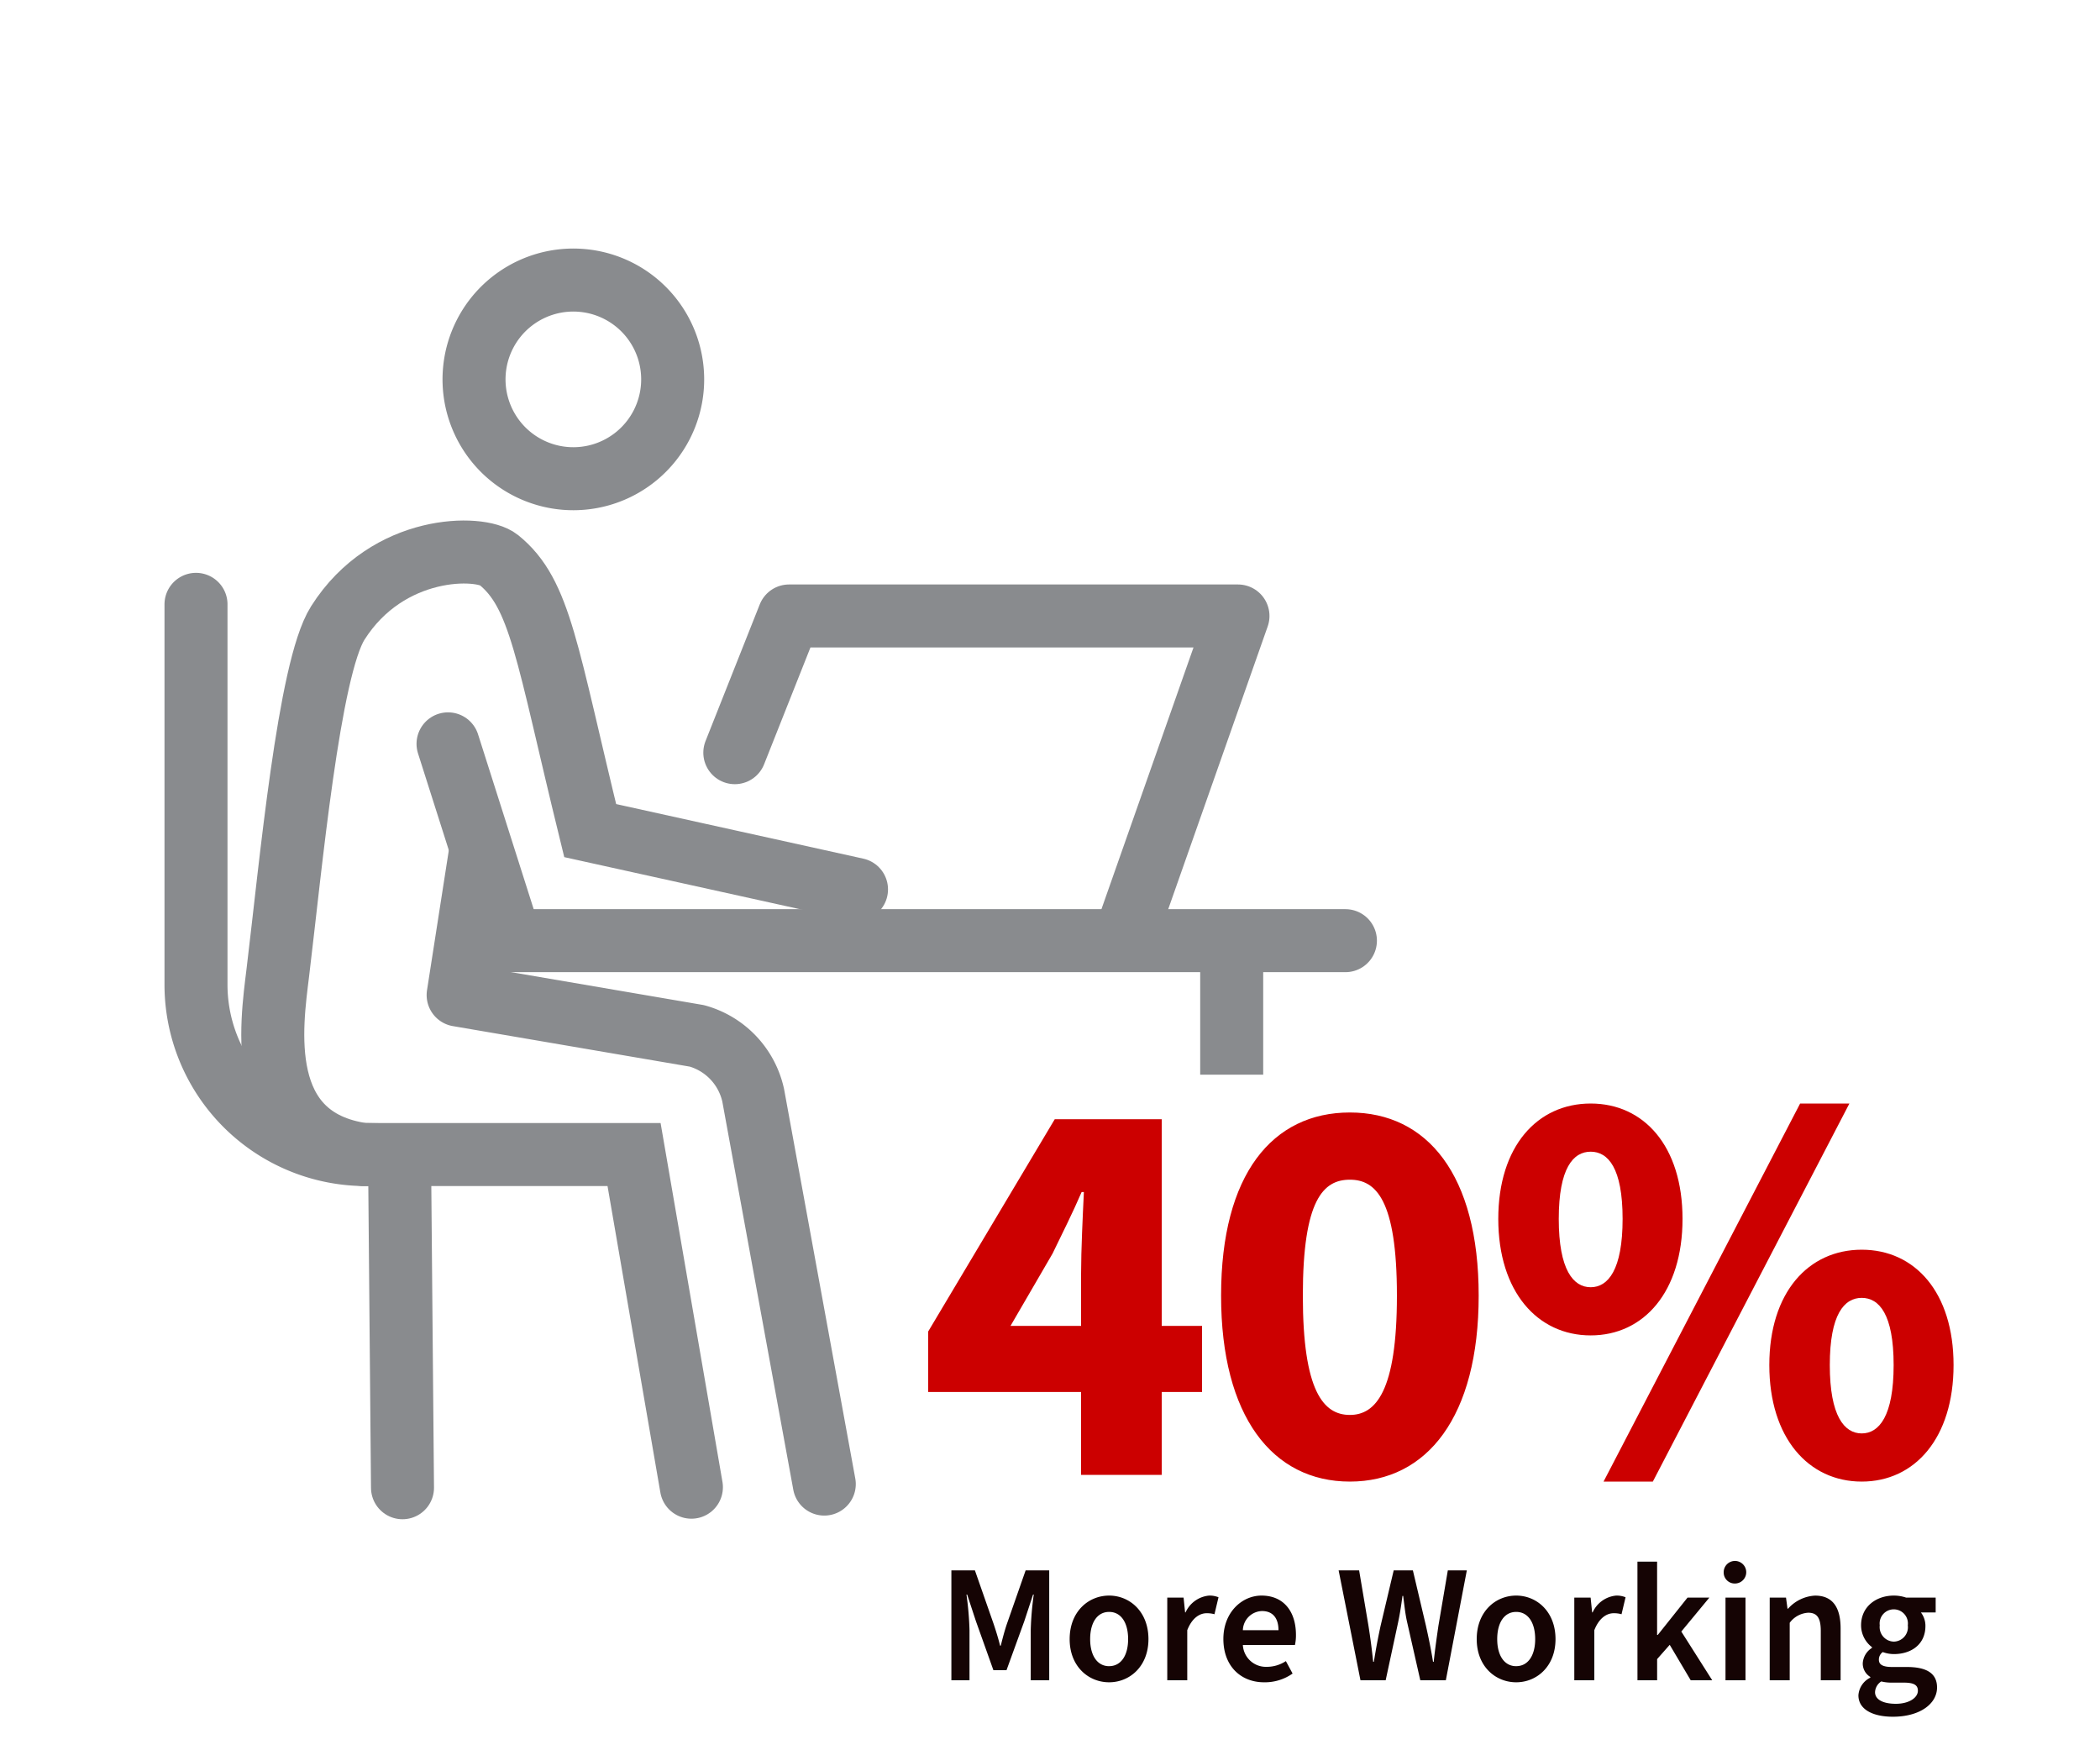
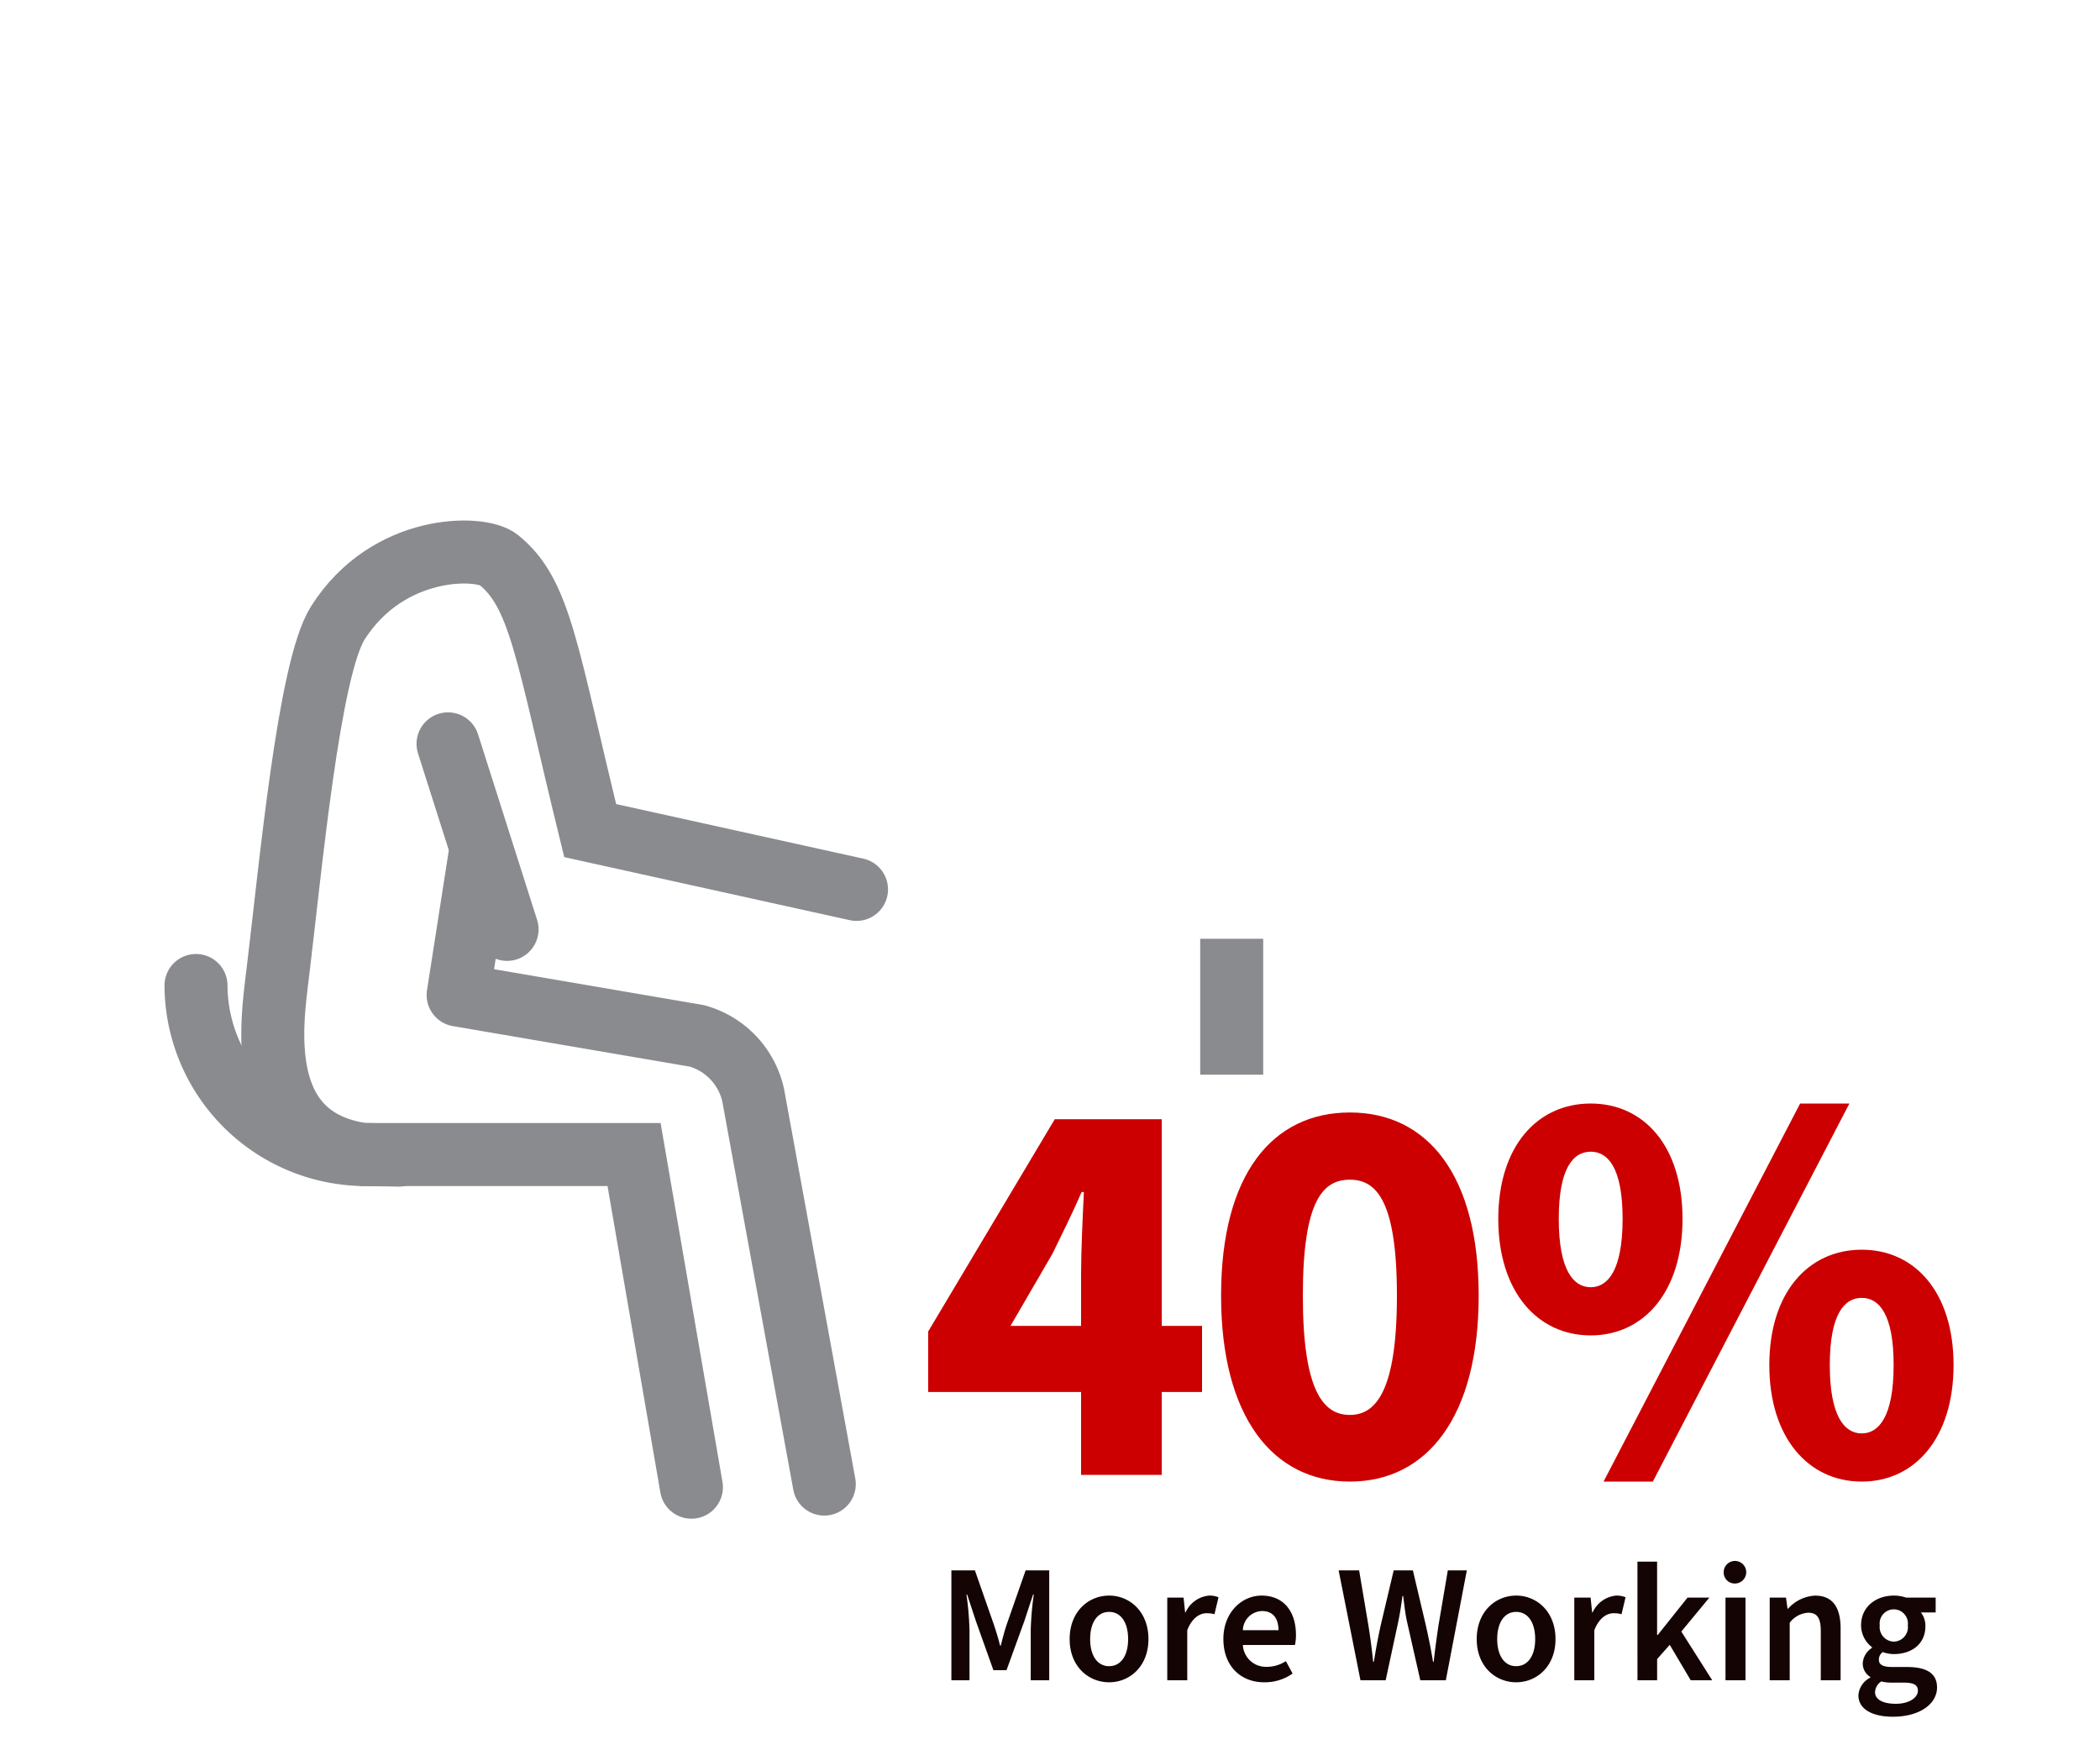
<svg xmlns="http://www.w3.org/2000/svg" width="300" height="250" viewBox="0 0 300 250">
  <g id="mkt83988-so-work-anywhere-img-7" transform="translate(15570 1500)">
    <rect id="Rectangle_159555" data-name="Rectangle 159555" width="300" height="250" transform="translate(-15570 -1500)" fill="none" />
    <g id="Group_25717" data-name="Group 25717" transform="translate(-15543.25 -1461.25)">
      <g id="Group_25718" data-name="Group 25718">
-         <path id="Path_35536" data-name="Path 35536" d="M30.165,97.079,25.726,97A24.27,24.27,0,0,1,1.25,72.854V18.414" transform="translate(0 29.159)" fill="none" stroke="#898b8e" stroke-linecap="round" stroke-miterlimit="10" stroke-width="9" />
+         <path id="Path_35536" data-name="Path 35536" d="M30.165,97.079,25.726,97A24.27,24.27,0,0,1,1.25,72.854" transform="translate(0 29.159)" fill="none" stroke="#898b8e" stroke-linecap="round" stroke-miterlimit="10" stroke-width="9" />
        <path id="Path_35537" data-name="Path 35537" d="M65.119,149.22l-8.193-47.514H18.3C2.607,99.55,5.122,83.217,6.034,75.72,7.872,60.587,10.471,32.3,14.6,25.783c7.163-11.311,20.381-11.116,22.964-9.033,6.037,4.861,6.852,13.224,13.095,38.685l38.046,8.4" transform="translate(6.904 24.453)" fill="none" stroke="#898b8e" stroke-linecap="round" stroke-miterlimit="10" stroke-width="9" />
-         <path id="Path_35538" data-name="Path 35538" d="M40.986,6.27A14.189,14.189,0,1,1,20.993,4.605,14.195,14.195,0,0,1,40.986,6.27Z" transform="translate(25.001 0)" fill="none" stroke="#898b8e" stroke-linecap="round" stroke-linejoin="round" stroke-width="9" />
        <path id="Path_35539" data-name="Path 35539" d="M18.351,31.423,15.126,52.117,49.234,57.95a11.329,11.329,0,0,1,8.04,8.477l10.157,55.539" transform="translate(23.573 51.259)" fill="none" stroke="#898b8e" stroke-linecap="round" stroke-linejoin="round" stroke-width="9" />
        <line id="Line_621" data-name="Line 621" x2="8.434" y2="26.5" transform="translate(37.254 67.498)" fill="none" stroke="#898b8e" stroke-linecap="round" stroke-linejoin="round" stroke-width="9" />
        <line id="Line_623" data-name="Line 623" y2="19.412" transform="translate(149.207 95.338)" fill="none" stroke="#898b8e" stroke-miterlimit="10" stroke-width="9" />
-         <path id="Path_35540" data-name="Path 35540" d="M29.727,38.554l7.747-19.525h64.132L85.8,63.954" transform="translate(48.497 30.204)" fill="none" stroke="#898b8e" stroke-linecap="round" stroke-linejoin="round" stroke-width="9" />
-         <line id="Line_624" data-name="Line 624" x2="0.411" y2="46.131" transform="translate(30.339 127.618)" fill="none" stroke="#898b8e" stroke-linecap="round" stroke-miterlimit="10" stroke-width="9" />
-         <line id="Line_622" data-name="Line 622" x2="123.703" transform="translate(41.75 95.609)" fill="none" stroke="#898b8e" stroke-linecap="round" stroke-linejoin="round" stroke-width="9" />
      </g>
    </g>
    <path id="Path_35673" data-name="Path 35673" d="M13.36-21.28l6-10.32c1.44-2.96,2.88-5.84,4.16-8.8h.32c-.16,3.36-.4,8.32-.4,11.6v7.52ZM23.44,0H34.96V-11.84h5.76v-9.44H34.96V-50.8H19.68L1.6-20.48v8.64H23.44Zm38.4.96c11.04,0,18.4-9.28,18.4-26.56s-7.36-26.16-18.4-26.16-18.4,8.8-18.4,26.16C43.44-8.32,50.8.96,61.84.96Zm0-9.52c-3.76,0-6.72-3.36-6.72-17.04,0-13.76,2.96-16.56,6.72-16.56,3.68,0,6.72,2.8,6.72,16.56C68.56-11.92,65.52-8.56,61.84-8.56Zm34.4-11.36c7.6,0,13.12-6.24,13.12-16.64s-5.52-16.48-13.12-16.48-13.2,6.08-13.2,16.48S88.64-19.92,96.24-19.92Zm0-6.88c-2.48,0-4.56-2.48-4.56-9.76s2.08-9.6,4.56-9.6,4.56,2.32,4.56,9.6S98.72-26.8,96.24-26.8ZM98.08.96h7.04l28.08-54h-7.04Zm36.88,0c7.6,0,13.12-6.24,13.12-16.64s-5.52-16.48-13.12-16.48-13.2,6.08-13.2,16.48S127.36.96,134.96.96Zm0-6.88c-2.48,0-4.56-2.48-4.56-9.76s2.08-9.6,4.56-9.6,4.56,2.32,4.56,9.6S137.44-5.92,134.96-5.92Z" transform="translate(-15439 -1289.339)" fill="#c00" />
    <path id="Path_35674" data-name="Path 35674" d="M6.912,25H9.5V17.848a44.522,44.522,0,0,0-.432-5.088h.1l1.248,3.792,2.5,7.008h1.872l2.544-7.008,1.248-3.792h.1a44.522,44.522,0,0,0-.432,5.088V25h2.64V9.3H17.52l-2.688,7.68c-.336,1.008-.576,1.92-.864,3.072h-.1c-.288-1.152-.576-2.064-.912-3.072L10.272,9.3H6.912Zm22.536.288c2.928,0,5.616-2.256,5.616-6.168,0-3.936-2.688-6.216-5.616-6.216-2.952,0-5.64,2.28-5.64,6.216C23.808,23.032,26.5,25.288,29.448,25.288Zm0-2.3c-1.7,0-2.712-1.536-2.712-3.864,0-2.352,1.008-3.888,2.712-3.888s2.712,1.536,2.712,3.888C32.16,21.448,31.152,22.984,29.448,22.984ZM37.752,25h2.856V17.848c.7-1.8,1.824-2.424,2.76-2.424a3.905,3.905,0,0,1,1.128.144l.576-2.424a3.368,3.368,0,0,0-1.344-.24,4.1,4.1,0,0,0-3.36,2.4H40.3l-.216-2.112H37.752Zm13.824.288a6.857,6.857,0,0,0,4.08-1.248l-.96-1.776a4.95,4.95,0,0,1-2.736.816,3.294,3.294,0,0,1-3.408-3.12h7.44a6.345,6.345,0,0,0,.144-1.44c0-3.312-1.728-5.616-4.92-5.616-2.76,0-5.448,2.352-5.448,6.192C45.768,23.032,48.312,25.288,51.576,25.288Zm-3.024-7.44a2.817,2.817,0,0,1,2.736-2.736c1.536,0,2.352,1.008,2.352,2.736ZM65.352,25h3.6l1.776-8.256c.264-1.248.432-2.352.624-3.792h.1c.192,1.44.288,2.544.576,3.792L73.9,25h3.648l3-15.7H77.832l-1.344,7.92c-.24,1.656-.48,3.312-.672,5.136h-.1c-.288-1.824-.648-3.5-1.008-5.136L72.84,9.3H70.1l-1.872,7.92c-.36,1.656-.672,3.312-.96,5.136h-.1c-.192-1.824-.408-3.456-.672-5.136L65.16,9.3H62.232Zm22.248.288c2.928,0,5.616-2.256,5.616-6.168,0-3.936-2.688-6.216-5.616-6.216-2.952,0-5.64,2.28-5.64,6.216C81.96,23.032,84.648,25.288,87.6,25.288Zm0-2.3c-1.7,0-2.712-1.536-2.712-3.864,0-2.352,1.008-3.888,2.712-3.888s2.712,1.536,2.712,3.888C90.312,21.448,89.3,22.984,87.6,22.984ZM95.9,25H98.76V17.848c.7-1.8,1.824-2.424,2.76-2.424a3.905,3.905,0,0,1,1.128.144l.576-2.424a3.368,3.368,0,0,0-1.344-.24,4.1,4.1,0,0,0-3.36,2.4h-.072l-.216-2.112H95.9Zm9.024,0h2.808V21.976l1.8-2.04,3,5.064h3.072l-4.416-6.96,4.008-4.848h-3.12l-4.248,5.328h-.1V8.056h-2.808ZM117.5,25h2.856V13.192H117.5Zm1.44-13.824a1.611,1.611,0,1,0-1.7-1.608A1.576,1.576,0,0,0,118.944,11.176ZM123.816,25h2.856V16.792a3.531,3.531,0,0,1,2.64-1.44c1.248,0,1.8.7,1.8,2.616V25h2.832V17.608c0-2.976-1.1-4.7-3.648-4.7a5.568,5.568,0,0,0-3.864,1.872h-.072l-.216-1.584h-2.328Zm17.592,5.208c3.864,0,6.312-1.848,6.312-4.176,0-2.04-1.512-2.928-4.32-2.928h-2.088c-1.416,0-1.9-.384-1.9-1.032a1.32,1.32,0,0,1,.552-1.1,4.711,4.711,0,0,0,1.584.288c2.5,0,4.512-1.392,4.512-4.008a3.139,3.139,0,0,0-.648-1.944h2.112V13.192H143.3a5.462,5.462,0,0,0-1.752-.288c-2.472,0-4.68,1.536-4.68,4.248a3.926,3.926,0,0,0,1.56,3.12v.1a2.8,2.8,0,0,0-1.32,2.184,2.233,2.233,0,0,0,1.08,1.968v.1a3.036,3.036,0,0,0-1.7,2.52C136.488,29.2,138.6,30.208,141.408,30.208Zm.144-10.728a2.076,2.076,0,0,1-2.016-2.328,2.021,2.021,0,1,1,4.008,0A2.059,2.059,0,0,1,141.552,19.48Zm.288,8.88c-1.824,0-2.976-.6-2.976-1.656a1.911,1.911,0,0,1,.888-1.536,6.238,6.238,0,0,0,1.608.168h1.584c1.32,0,2.04.264,2.04,1.152C144.984,27.5,143.712,28.36,141.84,28.36Z" transform="translate(-15441 -1285)" fill="#150404" />
  </g>
</svg>